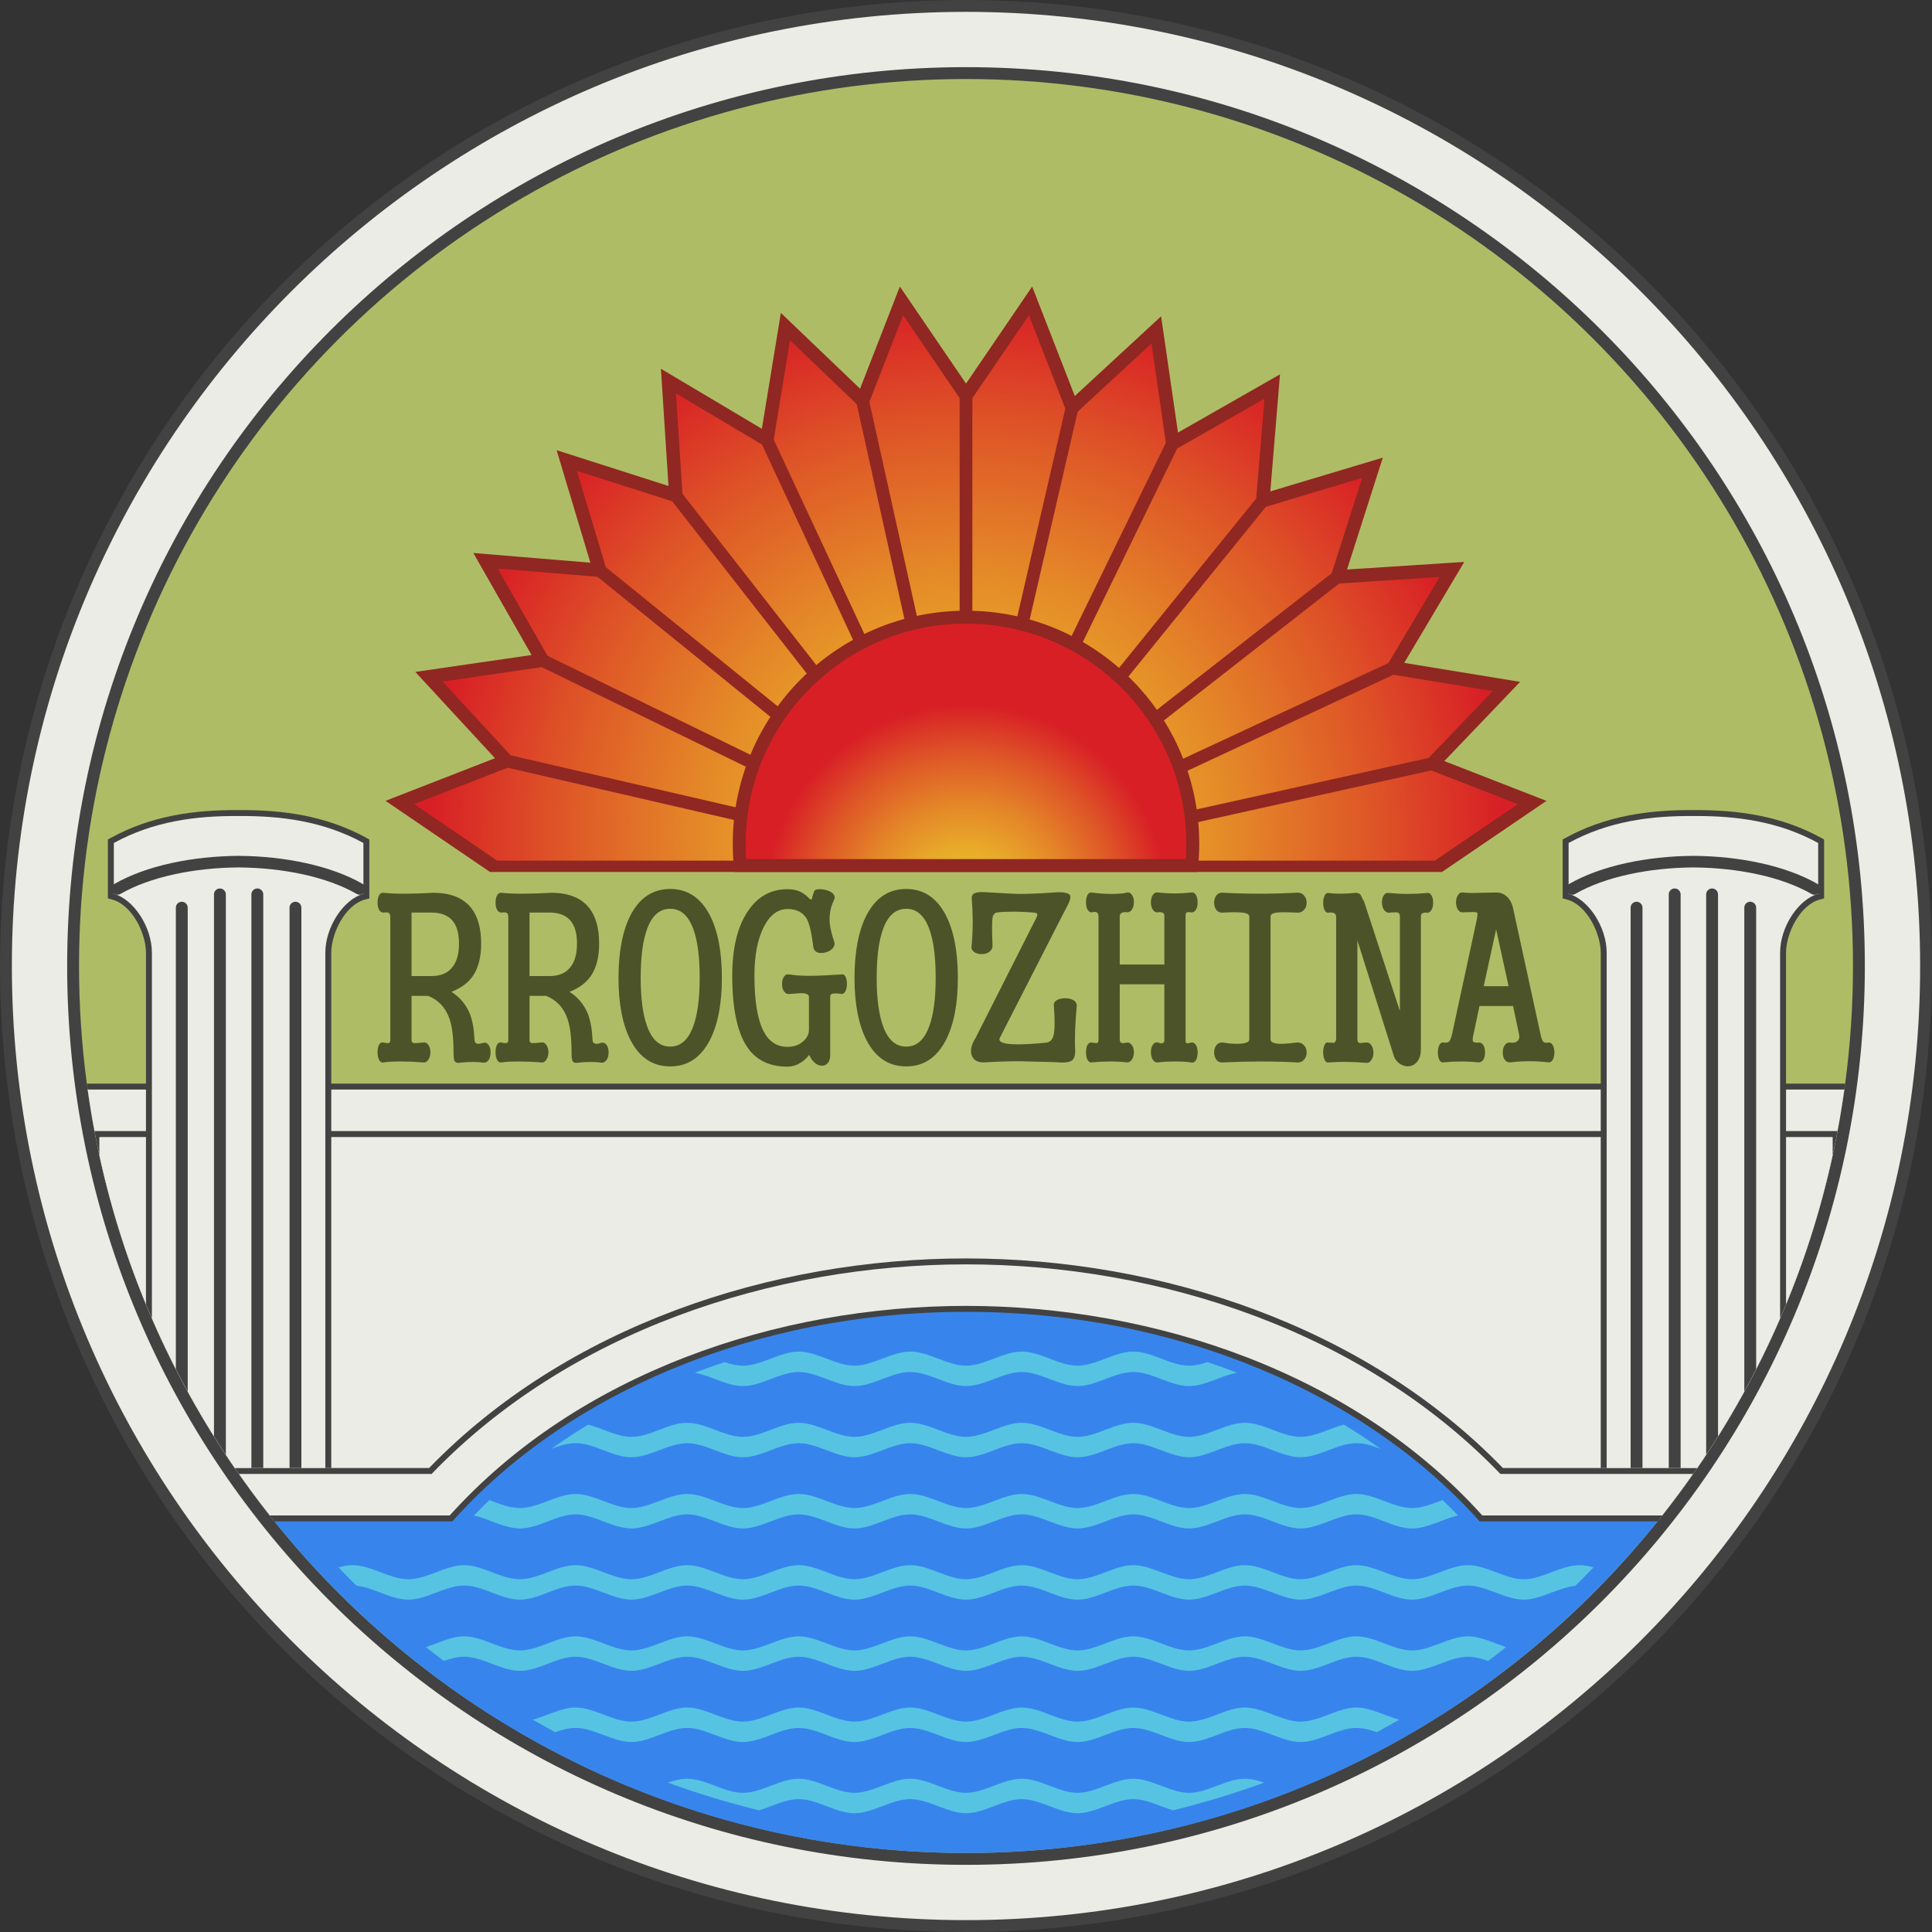
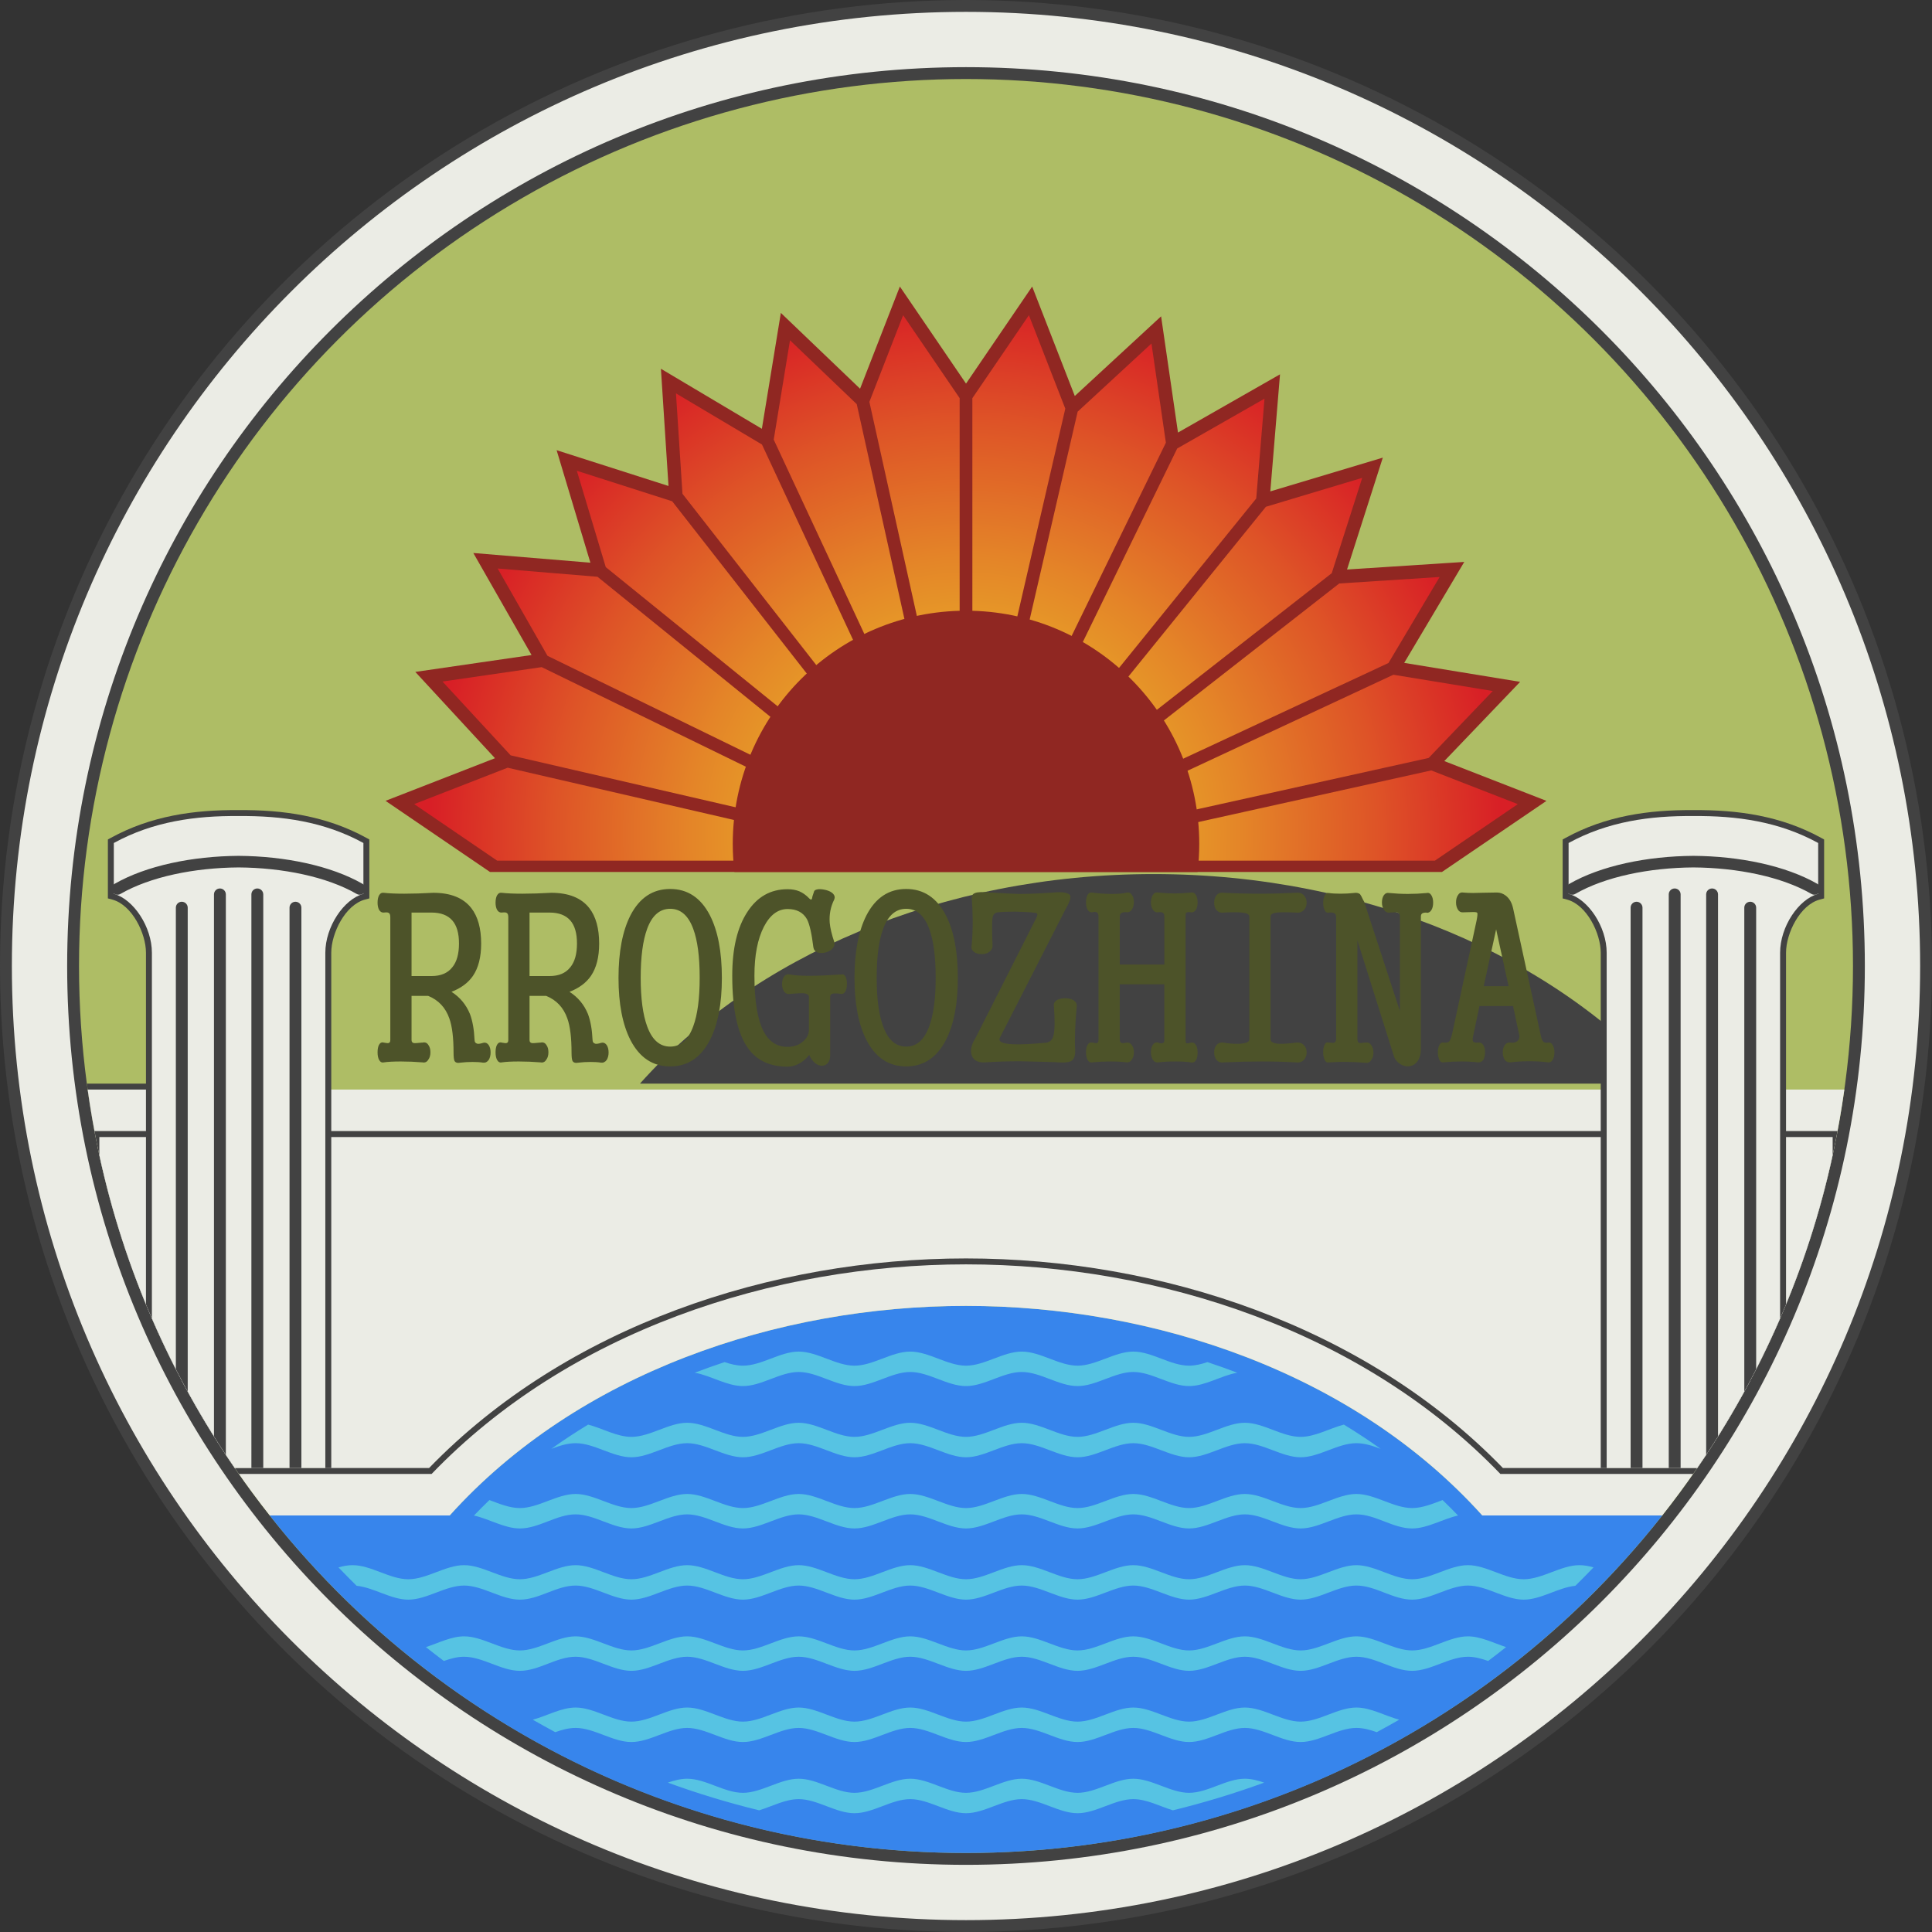
<svg xmlns="http://www.w3.org/2000/svg" version="1.1" id="Layer_1" x="0px" y="0px" width="425.197px" height="425.197px" viewBox="0 0 425.197 425.197" enable-background="new 0 0 425.197 425.197" xml:space="preserve">
  <rect x="0" y="0" width="425.197" height="425.197" fill="#333333" stroke="none" />
  <g>
    <circle fill-rule="evenodd" clip-rule="evenodd" fill="#424242" cx="212.599" cy="212.599" r="212.599" />
    <path fill-rule="evenodd" clip-rule="evenodd" fill="#EBECE5" d="M212.599,2.611c115.973,0,209.987,94.014,209.987,209.987   c0,115.973-94.015,209.987-209.987,209.987c-115.973,0-209.987-94.015-209.987-209.987C2.611,96.625,96.625,2.611,212.599,2.611   L212.599,2.611z M212.599,14.779c-109.252,0-197.819,88.567-197.819,197.819c0,109.252,88.567,197.819,197.819,197.819   c109.252,0,197.819-88.567,197.819-197.819C410.418,103.346,321.851,14.779,212.599,14.779z" />
    <circle fill-rule="evenodd" clip-rule="evenodd" fill="#AEBD65" cx="212.599" cy="212.599" r="195.208" />
    <polygon fill-rule="evenodd" clip-rule="evenodd" fill="#902722" points="198.043,63.061 212.603,84.422 227.162,63.062    236.543,87.15 255.535,69.615 259.254,95.196 281.706,82.384 279.573,108.147 304.332,100.716 296.457,125.338 322.254,123.669    309.039,145.887 334.549,150.064 317.862,167.499 340.349,176.257 317.338,191.911 107.844,191.911 84.848,176.248    108.937,166.867 91.401,147.875 116.982,144.156 104.17,121.704 129.933,123.837 122.502,99.079 147.124,106.954 145.455,81.157    167.673,94.372 171.851,68.861 189.285,85.547  " />
    <radialGradient id="SVGID_1_" cx="212.598" cy="183.411" r="117.943" gradientUnits="userSpaceOnUse">
      <stop offset="0" style="stop-color:#EBC82A" />
      <stop offset="0.115" style="stop-color:#EAC02A" />
      <stop offset="0.293" style="stop-color:#E8AA29" />
      <stop offset="0.514" style="stop-color:#E48528" />
      <stop offset="0.766" style="stop-color:#DE5427" />
      <stop offset="1" style="stop-color:#D81F26" />
    </radialGradient>
    <path fill-rule="evenodd" clip-rule="evenodd" fill="url(#SVGID_1_)" d="M111.721,168.959l-20.563,8.008l18.259,12.446h90.899   L111.721,168.959L111.721,168.959z M315.793,189.413l18.246-12.438l-19.049-7.419l-89.605,19.856H315.793L315.793,189.413z    M314.423,166.811l-89.652,19.871l81.886-38.185l21.869,3.581L314.423,166.811L314.423,166.811z M305.581,145.91l-82.441,38.442   l71.598-55.938l22.099-1.429L305.581,145.91L305.581,145.91z M293.089,126.15l-71.673,55.997l57.186-70.618l21.199-6.363   L293.089,126.15L293.089,126.15z M276.474,109.709l-57.231,70.674l39.838-81.679l19.212-10.964L276.474,109.709L276.474,109.709z    M256.588,97.429l-39.862,81.729l20.445-88.559l16.244-14.998L256.588,97.429L256.588,97.429z M213.998,178.529V87.63   l12.445-18.259l8.008,20.565L213.998,178.529L213.998,178.529z M198.762,69.371l12.438,18.247v90.417L191.335,88.44L198.762,69.371   L198.762,69.371z M188.553,88.945l19.905,89.677l-38.176-81.867l3.582-21.87L188.553,88.945L188.553,88.945z M167.694,97.829   l38.442,82.442l-55.936-71.595l-1.43-22.101L167.694,97.829L167.694,97.829z M147.935,110.321l55.997,71.673l-70.617-57.185   l-6.363-21.2L147.935,110.321L147.935,110.321z M131.494,126.937l70.676,57.232l-81.679-39.838l-10.965-19.213L131.494,126.937   L131.494,126.937z M119.213,146.822l81.73,39.863l-88.558-20.445l-14.999-16.245L119.213,146.822z" />
    <path fill-rule="evenodd" clip-rule="evenodd" fill="#902722" d="M212.599,134.404c28.351,0,51.333,22.983,51.333,51.333   c0,2.09-0.129,4.149-0.371,6.173H161.637c-0.243-2.023-0.372-4.083-0.372-6.173C161.265,157.387,184.248,134.404,212.599,134.404z" />
    <radialGradient id="SVGID_2_" cx="212.599" cy="199.433" r="44.463" gradientUnits="userSpaceOnUse">
      <stop offset="0" style="stop-color:#EBC82A" />
      <stop offset="0.115" style="stop-color:#EAC02A" />
      <stop offset="0.293" style="stop-color:#E8AA29" />
      <stop offset="0.514" style="stop-color:#E48528" />
      <stop offset="0.766" style="stop-color:#DE5427" />
      <stop offset="1" style="stop-color:#D81F26" />
    </radialGradient>
-     <path fill-rule="evenodd" clip-rule="evenodd" fill="url(#SVGID_2_)" d="M164.222,189.068h96.753   c0.076-1.108,0.115-2.22,0.115-3.331c0-26.781-21.71-48.491-48.491-48.491s-48.491,21.71-48.491,48.491   C164.107,186.849,164.146,187.96,164.222,189.068z" />
    <path fill-rule="evenodd" clip-rule="evenodd" fill="#3785EC" d="M365.844,333.524c-35.751,45.244-91.105,74.282-153.245,74.282   S95.104,378.769,59.354,333.524h39.618c28.233-31.361,72.204-46.122,113.627-46.122s85.394,14.761,113.627,46.122H365.844z" />
-     <path fill-rule="evenodd" clip-rule="evenodd" fill="#424242" d="M19.122,238.488h386.953   c-4.795,36.181-19.491,69.233-41.284,96.342h-39.149c-24.839-27.87-66.203-46.122-113.043-46.122   c-46.841,0-88.205,18.252-113.043,46.122H60.406C38.613,307.722,23.917,274.669,19.122,238.488z" />
+     <path fill-rule="evenodd" clip-rule="evenodd" fill="#424242" d="M19.122,238.488h386.953   h-39.149c-24.839-27.87-66.203-46.122-113.043-46.122   c-46.841,0-88.205,18.252-113.043,46.122H60.406C38.613,307.722,23.917,274.669,19.122,238.488z" />
    <path fill-rule="evenodd" clip-rule="evenodd" fill="#EBECE5" d="M59.372,333.524h39.6c28.233-31.361,72.204-46.122,113.627-46.122   s85.394,14.761,113.627,46.122h39.6c20.965-26.533,35.188-58.638,40.082-93.731H19.29   C24.184,274.887,38.406,306.991,59.372,333.524z" />
    <path fill-rule="evenodd" clip-rule="evenodd" fill="#424242" d="M52.574,324.385h42.419   c30.027-31.246,74.912-46.122,117.606-46.122c42.693,0,87.578,14.876,117.605,46.122h42.419   c15.541-22.209,26.575-47.801,31.783-75.452H20.79C25.999,276.584,37.033,302.176,52.574,324.385z" />
    <path fill-rule="evenodd" clip-rule="evenodd" fill="#EBECE5" d="M21.862,250.238v4.012c5.451,25.082,15.721,48.364,29.793,68.83   h42.782c30.276-31.234,75.292-46.123,118.161-46.123s87.884,14.889,118.16,46.123h42.782c14.072-20.465,24.342-43.749,29.794-68.83   v-4.012H21.862z" />
    <g>
      <path fill-rule="evenodd" clip-rule="evenodd" fill="#424242" d="M352.292,323.08V209.679c0-4.277-3.063-10.529-7.413-11.697    l-0.967-0.26v-1.001c0-3.731,0-7.464,0-11.195v-0.773l0.679-0.371c8.776-4.806,18.229-6.178,28.08-6.091    c9.873-0.087,19.326,1.285,28.103,6.091l0.679,0.371v0.773c0,3.731,0,7.464,0,11.195v1.001l-0.967,0.26    c-4.349,1.168-7.413,7.42-7.413,11.697v77.395c-5.26,12.735-11.822,24.795-19.531,36.007H352.292z" />
      <path fill-rule="evenodd" clip-rule="evenodd" fill="#EBECE5" d="M372.683,179.596c-9.513-0.084-18.79,1.181-27.465,5.93    c0,3.731,0,7.464,0,11.195c4.314,1.158,8.38,7.248,8.38,12.958V323.08h19.943c7.082-10.299,13.199-21.313,18.226-32.91v-80.491    c0-5.71,4.065-11.8,8.38-12.958c0-3.731,0-7.464,0-11.195C391.472,180.776,382.194,179.512,372.683,179.596z" />
      <path fill-rule="evenodd" clip-rule="evenodd" fill="#424242" d="M399.996,194.536c0.613,0.355,0.833,1.14,0.461,1.749    c-0.359,0.608-1.154,0.813-1.772,0.459c-3.305-1.902-7.381-3.347-11.845-4.322s-9.317-1.484-14.157-1.518    c-4.859,0.033-9.718,0.543-14.182,1.518c-4.464,0.976-8.54,2.42-11.838,4.322c-0.62,0.354-1.413,0.149-1.773-0.459    c-0.354-0.609-0.152-1.394,0.461-1.749c3.496-2.016,7.792-3.543,12.476-4.575s9.767-1.57,14.856-1.605    c5.071,0.035,10.149,0.573,14.833,1.605S396.494,192.521,399.996,194.536z" />
      <path fill-rule="evenodd" clip-rule="evenodd" fill="#424242" d="M358.868,199.763c0-0.721,0.585-1.306,1.306-1.306    s1.306,0.585,1.306,1.306V323.08h-2.611V199.763L358.868,199.763z M367.26,196.84c0-0.721,0.585-1.305,1.306-1.305    s1.306,0.584,1.306,1.305v126.24h-2.611V196.84L367.26,196.84z M375.493,196.84c0-0.721,0.585-1.305,1.306-1.305    s1.306,0.584,1.306,1.305v119.279c-0.854,1.362-1.725,2.713-2.611,4.053V196.84L375.493,196.84z M383.886,199.763    c0-0.721,0.584-1.306,1.305-1.306s1.306,0.585,1.306,1.306v101.557c-0.849,1.66-1.718,3.308-2.61,4.939V199.763z" />
    </g>
    <path fill-rule="evenodd" clip-rule="evenodd" fill="#424242" d="M32.125,287.073v-77.395c0-4.277-3.064-10.529-7.414-11.697   l-0.967-0.26v-1.001c0-3.731,0-7.464,0-11.195v-0.773l0.679-0.371c8.776-4.806,18.229-6.178,28.08-6.091   c9.873-0.087,19.326,1.285,28.103,6.091l0.679,0.371v0.773c0,3.731,0,7.464,0,11.195v1.001l-0.967,0.26   c-4.349,1.168-7.413,7.42-7.413,11.697V323.08H51.656C43.947,311.868,37.385,299.809,32.125,287.073z" />
    <path fill-rule="evenodd" clip-rule="evenodd" fill="#EBECE5" d="M52.515,179.596c-9.512-0.084-18.79,1.181-27.465,5.93   c0,3.731,0,7.464,0,11.195c4.314,1.158,8.38,7.248,8.38,12.958v80.491c5.027,11.597,11.144,22.61,18.226,32.91h19.943V209.679   c0-5.71,4.066-11.8,8.38-12.958c0-3.731,0-7.464,0-11.195C71.304,180.776,62.026,179.512,52.515,179.596z" />
    <path fill-rule="evenodd" clip-rule="evenodd" fill="#424242" d="M79.828,194.536c0.614,0.355,0.833,1.14,0.462,1.749   c-0.36,0.608-1.154,0.813-1.773,0.459c-3.305-1.902-7.381-3.347-11.845-4.322c-4.463-0.976-9.317-1.484-14.158-1.518   c-4.858,0.033-9.717,0.543-14.181,1.518c-4.464,0.976-8.54,2.42-11.839,4.322c-0.619,0.354-1.413,0.149-1.773-0.459   c-0.354-0.609-0.152-1.394,0.461-1.749c3.496-2.016,7.792-3.543,12.476-4.575s9.767-1.57,14.856-1.605   c5.072,0.035,10.15,0.573,14.833,1.605C72.032,190.993,76.327,192.521,79.828,194.536z" />
    <path fill-rule="evenodd" clip-rule="evenodd" fill="#424242" d="M38.701,199.763c0-0.721,0.585-1.306,1.306-1.306   c0.721,0,1.306,0.585,1.306,1.306V306.26c-0.894-1.632-1.763-3.278-2.611-4.938V199.763L38.701,199.763z M47.092,196.84   c0-0.721,0.585-1.305,1.306-1.305c0.721,0,1.306,0.584,1.306,1.305v123.332c-0.886-1.34-1.757-2.69-2.611-4.053V196.84   L47.092,196.84z M55.326,196.84c0-0.721,0.584-1.305,1.306-1.305c0.721,0,1.306,0.584,1.306,1.305v126.24h-2.611V196.84   L55.326,196.84z M63.718,199.763c0-0.721,0.585-1.306,1.306-1.306s1.306,0.585,1.306,1.306V323.08h-2.611V199.763z" />
    <path fill-rule="evenodd" clip-rule="evenodd" fill="#56C3E3" d="M212.598,300.56c-4.091,0-8.182-3.101-12.273-3.101l0,0   c-4.092,0-8.182,3.101-12.274,3.101l0,0c-4.092,0-8.183-3.101-12.273-3.101l0,0c-4.092,0-8.183,3.101-12.274,3.101l0,0   c-1.346,0-2.692-0.336-4.037-0.786c-2.204,0.729-4.391,1.507-6.557,2.333c3.531,0.632,7.063,2.942,10.594,2.942l0,0   c4.092,0,8.183-3.101,12.274-3.101l0,0c4.091,0,8.182,3.101,12.273,3.101l0,0c4.093,0,8.183-3.101,12.274-3.101l0,0   c4.092,0,8.183,3.101,12.273,3.101c4.092,0,8.183-3.101,12.274-3.101l0,0c4.092,0,8.183,3.101,12.274,3.101l0,0   c4.092,0,8.183-3.101,12.273-3.101l0,0c4.092,0,8.183,3.101,12.274,3.101l0,0c3.531,0,7.063-2.311,10.595-2.942   c-2.167-0.826-4.354-1.604-6.558-2.333c-1.346,0.45-2.691,0.786-4.037,0.786l0,0c-4.092,0-8.183-3.101-12.274-3.101l0,0   c-4.091,0-8.182,3.101-12.273,3.101l0,0c-4.092,0-8.183-3.101-12.274-3.101l0,0C220.78,297.459,216.689,300.56,212.598,300.56   L212.598,300.56z M212.598,394.566c-4.091,0-8.182-3.101-12.273-3.101l0,0c-4.092,0-8.182,3.101-12.274,3.101l0,0   c-4.092,0-8.183-3.101-12.273-3.101l0,0c-4.092,0-8.183,3.101-12.274,3.101l0,0c-4.091,0-8.183-3.101-12.273-3.101l0,0   c-1.417,0-2.833,0.372-4.25,0.857c6.564,2.396,13.273,4.431,20.096,6.097c2.9-0.907,5.801-2.465,8.702-2.465l0,0   c4.091,0,8.182,3.1,12.273,3.1l0,0c4.093,0,8.183-3.1,12.274-3.1l0,0c4.092,0,8.183,3.1,12.273,3.1c4.092,0,8.183-3.1,12.274-3.1   l0,0c4.092,0,8.183,3.1,12.274,3.1l0,0c4.092,0,8.183-3.1,12.273-3.1l0,0c2.901,0,5.802,1.558,8.703,2.465   c6.822-1.666,13.53-3.702,20.095-6.097c-1.417-0.485-2.833-0.857-4.25-0.857l0,0c-4.091,0-8.183,3.101-12.273,3.101l0,0   c-4.092,0-8.183-3.101-12.274-3.101l0,0c-4.091,0-8.182,3.101-12.273,3.101l0,0c-4.092,0-8.183-3.101-12.274-3.101l0,0   C220.78,391.466,216.689,394.566,212.598,394.566L212.598,394.566z M212.598,378.898c-4.091,0-8.182-3.101-12.273-3.101l0,0   c-4.092,0-8.182,3.101-12.274,3.101l0,0c-4.092,0-8.183-3.101-12.273-3.101l0,0c-4.092,0-8.183,3.101-12.274,3.101l0,0   c-4.091,0-8.183-3.101-12.273-3.101l0,0c-4.092,0-8.183,3.101-12.274,3.101l0,0c-4.092,0-8.183-3.101-12.274-3.101l0,0   c-3.142,0-6.283,1.828-9.425,2.677c1.633,0.939,3.281,1.853,4.94,2.743c1.47-0.521,2.954-0.931,4.485-0.931l0,0   c4.091,0,8.182,3.101,12.274,3.101l0,0c4.092,0,8.183-3.101,12.274-3.101l0,0c4.091,0,8.183,3.101,12.273,3.101l0,0   c4.092,0,8.183-3.101,12.274-3.101l0,0c4.091,0,8.182,3.101,12.273,3.101l0,0c4.093,0,8.183-3.101,12.274-3.101l0,0   c4.092,0,8.183,3.101,12.273,3.101c4.092,0,8.183-3.101,12.274-3.101l0,0c4.092,0,8.183,3.101,12.274,3.101l0,0   c4.092,0,8.183-3.101,12.273-3.101l0,0c4.092,0,8.183,3.101,12.274,3.101l0,0c4.091,0,8.183-3.101,12.273-3.101l0,0   c4.092,0,8.183,3.101,12.274,3.101l0,0c4.092,0,8.184-3.101,12.274-3.101l0,0c1.531,0,3.015,0.41,4.485,0.932   c1.659-0.891,3.306-1.805,4.938-2.744c-3.141-0.849-6.283-2.677-9.424-2.677l0,0c-4.091,0-8.183,3.101-12.274,3.101l0,0   c-4.092,0-8.183-3.101-12.274-3.101l0,0c-4.091,0-8.183,3.101-12.273,3.101l0,0c-4.092,0-8.183-3.101-12.274-3.101l0,0   c-4.091,0-8.182,3.101-12.273,3.101l0,0c-4.092,0-8.183-3.101-12.274-3.101l0,0C220.78,375.798,216.689,378.898,212.598,378.898   L212.598,378.898z M212.598,363.23c-4.091,0-8.182-3.101-12.273-3.101l0,0c-4.092,0-8.182,3.101-12.274,3.101l0,0   c-4.092,0-8.183-3.101-12.273-3.101l0,0c-4.092,0-8.183,3.101-12.274,3.101l0,0c-4.091,0-8.183-3.101-12.273-3.101l0,0   c-4.092,0-8.183,3.101-12.274,3.101l0,0c-4.092,0-8.183-3.101-12.274-3.101l0,0c-4.091,0-8.183,3.101-12.274,3.101   s-8.182-3.101-12.273-3.101l0,0c-2.799,0-5.599,1.451-8.398,2.368c1.302,1.035,2.617,2.051,3.945,3.05   c1.484-0.521,2.969-0.929,4.454-0.929l0,0c4.091,0,8.182,3.101,12.273,3.101c4.213,0,8.061-3.101,12.274-3.101l0,0   c4.091,0,8.182,3.101,12.274,3.101l0,0c4.092,0,8.183-3.101,12.274-3.101l0,0c4.091,0,8.183,3.101,12.273,3.101l0,0   c4.092,0,8.183-3.101,12.274-3.101l0,0c4.091,0,8.182,3.101,12.273,3.101l0,0c4.093,0,8.183-3.101,12.274-3.101l0,0   c4.092,0,8.183,3.101,12.273,3.101c4.092,0,8.183-3.101,12.274-3.101l0,0c4.092,0,8.183,3.101,12.274,3.101l0,0   c4.092,0,8.183-3.101,12.273-3.101l0,0c4.092,0,8.183,3.101,12.274,3.101l0,0c4.091,0,8.183-3.101,12.273-3.101l0,0   c4.092,0,8.183,3.101,12.274,3.101l0,0c4.092,0,8.184-3.101,12.274-3.101l0,0c4.213,0,8.061,3.101,12.273,3.101   c4.092,0,8.183-3.101,12.274-3.101l0,0c1.484,0,2.969,0.408,4.454,0.929c1.327-0.999,2.642-2.016,3.944-3.05   c-2.8-0.917-5.599-2.368-8.398-2.368l0,0c-4.092,0-8.183,3.101-12.274,3.101c-4.091,0-8.183-3.101-12.273-3.101l0,0   c-4.091,0-8.183,3.101-12.274,3.101l0,0c-4.092,0-8.183-3.101-12.274-3.101l0,0c-4.091,0-8.183,3.101-12.273,3.101l0,0   c-4.092,0-8.183-3.101-12.274-3.101l0,0c-4.091,0-8.182,3.101-12.273,3.101l0,0c-4.092,0-8.183-3.101-12.274-3.101l0,0   C220.78,360.13,216.689,363.23,212.598,363.23L212.598,363.23z M212.598,347.563c-4.091,0-8.182-3.1-12.273-3.1l0,0   c-4.092,0-8.182,3.1-12.274,3.1l0,0c-4.092,0-8.183-3.1-12.273-3.1l0,0c-4.092,0-8.183,3.1-12.274,3.1l0,0   c-4.091,0-8.183-3.1-12.273-3.1l0,0c-4.092,0-8.183,3.1-12.274,3.1l0,0c-4.092,0-8.183-3.1-12.274-3.1l0,0   c-4.091,0-8.183,3.1-12.274,3.1s-8.182-3.1-12.273-3.1l0,0c-4.091,0-8.183,3.1-12.274,3.1l0,0c-4.092,0-8.184-3.1-12.274-3.1l0,0   c-1.032,0-2.063,0.197-3.094,0.492c1.312,1.368,2.642,2.717,3.989,4.044c3.793,0.389,7.586,3.053,11.379,3.053l0,0   c4.091,0,8.183-3.101,12.274-3.101l0,0c4.091,0,8.182,3.101,12.273,3.101c4.213,0,8.061-3.101,12.274-3.101l0,0   c4.091,0,8.182,3.101,12.274,3.101l0,0c4.092,0,8.183-3.101,12.274-3.101l0,0c4.091,0,8.183,3.101,12.273,3.101l0,0   c4.092,0,8.183-3.101,12.274-3.101l0,0c4.091,0,8.182,3.101,12.273,3.101l0,0c4.093,0,8.183-3.101,12.274-3.101l0,0   c4.092,0,8.183,3.101,12.273,3.101c4.092,0,8.183-3.101,12.274-3.101l0,0c4.092,0,8.183,3.101,12.274,3.101l0,0   c4.092,0,8.183-3.101,12.273-3.101l0,0c4.092,0,8.183,3.101,12.274,3.101l0,0c4.091,0,8.183-3.101,12.273-3.101l0,0   c4.092,0,8.183,3.101,12.274,3.101l0,0c4.092,0,8.184-3.101,12.274-3.101l0,0c4.213,0,8.061,3.101,12.273,3.101   c4.092,0,8.183-3.101,12.274-3.101l0,0c4.091,0,8.183,3.101,12.273,3.101l0,0c3.794,0,7.587-2.664,11.38-3.053   c1.348-1.327,2.677-2.675,3.989-4.044c-1.031-0.295-2.063-0.492-3.095-0.492l0,0c-4.091,0-8.183,3.1-12.274,3.1l0,0   c-4.091,0-8.183-3.1-12.273-3.1l0,0c-4.092,0-8.183,3.1-12.274,3.1c-4.091,0-8.183-3.1-12.273-3.1l0,0   c-4.091,0-8.183,3.1-12.274,3.1l0,0c-4.092,0-8.183-3.1-12.274-3.1l0,0c-4.091,0-8.183,3.1-12.273,3.1l0,0   c-4.092,0-8.183-3.1-12.274-3.1l0,0c-4.091,0-8.182,3.1-12.273,3.1l0,0c-4.092,0-8.183-3.1-12.274-3.1l0,0   C220.78,344.463,216.689,347.563,212.598,347.563L212.598,347.563z M212.598,331.895c-4.091,0-8.182-3.1-12.273-3.1l0,0   c-4.092,0-8.182,3.1-12.274,3.1l0,0c-4.092,0-8.183-3.1-12.273-3.1l0,0c-4.092,0-8.183,3.1-12.274,3.1l0,0   c-4.091,0-8.183-3.1-12.273-3.1l0,0c-4.092,0-8.183,3.1-12.274,3.1l0,0c-4.092,0-8.183-3.1-12.274-3.1l0,0   c-4.091,0-8.183,3.1-12.274,3.1c-2.231,0-4.463-0.922-6.694-1.761c-1.158,1.111-2.294,2.247-3.407,3.407   c3.367,0.744,6.734,2.844,10.101,2.844c4.213,0,8.061-3.102,12.274-3.102l0,0c4.091,0,8.182,3.102,12.274,3.102l0,0   c4.092,0,8.183-3.102,12.274-3.102l0,0c4.091,0,8.183,3.102,12.273,3.102l0,0c4.092,0,8.183-3.102,12.274-3.102l0,0   c4.091,0,8.182,3.102,12.273,3.102l0,0c4.093,0,8.183-3.102,12.274-3.102l0,0c4.092,0,8.183,3.102,12.273,3.102   c4.092,0,8.183-3.102,12.274-3.102l0,0c4.092,0,8.183,3.102,12.274,3.102l0,0c4.092,0,8.183-3.102,12.273-3.102l0,0   c4.092,0,8.183,3.102,12.274,3.102l0,0c4.091,0,8.183-3.102,12.273-3.102l0,0c4.092,0,8.183,3.102,12.274,3.102l0,0   c4.092,0,8.184-3.102,12.274-3.102l0,0c4.213,0,8.061,3.102,12.273,3.102c3.368,0,6.734-2.1,10.102-2.844   c-1.112-1.161-2.249-2.296-3.406-3.407c-2.231,0.839-4.463,1.761-6.695,1.761c-4.091,0-8.183-3.1-12.273-3.1l0,0   c-4.091,0-8.183,3.1-12.274,3.1l0,0c-4.092,0-8.183-3.1-12.274-3.1l0,0c-4.091,0-8.183,3.1-12.273,3.1l0,0   c-4.092,0-8.183-3.1-12.274-3.1l0,0c-4.091,0-8.182,3.1-12.273,3.1l0,0c-4.092,0-8.183-3.1-12.274-3.1l0,0   C220.78,328.795,216.689,331.895,212.598,331.895L212.598,331.895z M212.598,316.228c-4.091,0-8.182-3.101-12.273-3.101l0,0   c-4.092,0-8.182,3.101-12.274,3.101l0,0c-4.092,0-8.183-3.101-12.273-3.101l0,0c-4.092,0-8.183,3.101-12.274,3.101l0,0   c-4.091,0-8.183-3.101-12.273-3.101l0,0c-4.092,0-8.183,3.101-12.274,3.101l0,0c-3.173,0-6.346-1.865-9.519-2.702   c-2.77,1.682-5.477,3.463-8.11,5.342c1.756-0.664,3.521-1.251,5.355-1.251l0,0c4.091,0,8.182,3.1,12.274,3.1l0,0   c4.092,0,8.183-3.1,12.274-3.1l0,0c4.091,0,8.183,3.1,12.273,3.1l0,0c4.092,0,8.183-3.1,12.274-3.1l0,0   c4.091,0,8.182,3.1,12.273,3.1l0,0c4.093,0,8.183-3.1,12.274-3.1l0,0c4.092,0,8.183,3.1,12.273,3.1c4.092,0,8.183-3.1,12.274-3.1   l0,0c4.092,0,8.183,3.1,12.274,3.1l0,0c4.092,0,8.183-3.1,12.273-3.1l0,0c4.092,0,8.183,3.1,12.274,3.1l0,0   c4.091,0,8.183-3.1,12.273-3.1l0,0c4.092,0,8.183,3.1,12.274,3.1l0,0c4.092,0,8.184-3.1,12.274-3.1l0,0   c1.834,0,3.599,0.588,5.355,1.251c-2.634-1.879-5.34-3.66-8.11-5.342c-3.173,0.837-6.346,2.702-9.52,2.702l0,0   c-4.092,0-8.183-3.101-12.274-3.101l0,0c-4.091,0-8.183,3.101-12.273,3.101l0,0c-4.092,0-8.183-3.101-12.274-3.101l0,0   c-4.091,0-8.182,3.101-12.273,3.101l0,0c-4.092,0-8.183-3.101-12.274-3.101l0,0C220.78,313.127,216.689,316.228,212.598,316.228z" />
    <path fill-rule="evenodd" clip-rule="evenodd" fill="#4D5329" d="M90.574,200.839h4.406c2.034,0,3.549,0.58,4.562,1.731   c0.978,1.117,1.472,2.805,1.472,5.072c0,2.312-0.494,4.052-1.472,5.237c-1.013,1.289-2.527,1.931-4.562,1.931h-4.406V200.839   L90.574,200.839z M85.899,201.852v27.051c0,0.372-0.129,0.588-0.398,0.657c-0.173,0.035-0.519,0-1.056-0.104   c-0.433-0.13-0.779,0.034-1.047,0.511c-0.2,0.407-0.303,0.943-0.303,1.618c0,0.676,0.104,1.212,0.303,1.619   c0.268,0.511,0.623,0.71,1.064,0.606c0.874-0.131,2.121-0.199,3.739-0.199c1.584,0,3.186,0.068,4.804,0.199   c0.536,0.104,0.961-0.096,1.264-0.606c0.303-0.407,0.458-0.943,0.458-1.619c0-0.675-0.155-1.211-0.458-1.618   c-0.303-0.477-0.728-0.641-1.264-0.511H92.85c-0.943,0.104-1.532,0.139-1.766,0.104c-0.337-0.069-0.51-0.285-0.51-0.657v-9.729   h3.661c2.268,0.917,3.826,2.579,4.666,4.985c0.615,1.723,0.918,4.232,0.918,7.522c0,0.883,0.069,1.472,0.199,1.783   c0.208,0.406,0.649,0.537,1.324,0.406c0.839-0.104,1.731-0.155,2.683-0.155c0.909,0,1.671,0.052,2.276,0.155   c0.502,0.061,0.926-0.138,1.264-0.614c0.268-0.433,0.407-0.979,0.407-1.618c0-0.676-0.139-1.213-0.407-1.619   c-0.329-0.476-0.753-0.641-1.255-0.502c-0.511,0.164-0.909,0.234-1.212,0.199c-0.441-0.104-0.658-0.39-0.658-0.866   c-0.104-2.268-0.441-4.163-1.013-5.687c-0.848-2.069-2.198-3.696-4.06-4.882c2.095-0.813,3.67-1.982,4.718-3.506   c1.204-1.766,1.809-4.138,1.809-7.115c0-3.35-0.727-5.964-2.181-7.825c-1.757-2.233-4.544-3.35-8.362-3.35   c-2.328,0.13-4.458,0.199-6.379,0.199c-1.895,0-3.393-0.069-4.509-0.199c-0.441-0.069-0.797,0.13-1.064,0.605   c-0.2,0.407-0.303,0.927-0.303,1.566c0,0.615,0.104,1.117,0.303,1.524c0.268,0.476,0.614,0.692,1.047,0.657   c0.537-0.069,0.883-0.052,1.056,0.052C85.77,200.995,85.899,201.315,85.899,201.852L85.899,201.852z M116.542,200.839h4.406   c2.034,0,3.549,0.58,4.562,1.731c0.978,1.117,1.472,2.805,1.472,5.072c0,2.312-0.494,4.052-1.472,5.237   c-1.013,1.289-2.527,1.931-4.562,1.931h-4.406V200.839L116.542,200.839z M111.867,201.852v27.051c0,0.372-0.129,0.588-0.398,0.657   c-0.173,0.035-0.519,0-1.056-0.104c-0.433-0.13-0.779,0.034-1.047,0.511c-0.2,0.407-0.304,0.943-0.304,1.618   c0,0.676,0.104,1.212,0.304,1.619c0.268,0.511,0.623,0.71,1.064,0.606c0.875-0.131,2.121-0.199,3.74-0.199   c1.584,0,3.186,0.068,4.804,0.199c0.537,0.104,0.961-0.096,1.264-0.606c0.303-0.407,0.459-0.943,0.459-1.619   c0-0.675-0.156-1.211-0.459-1.618c-0.303-0.477-0.727-0.641-1.264-0.511h-0.156c-0.943,0.104-1.532,0.139-1.766,0.104   c-0.337-0.069-0.51-0.285-0.51-0.657v-9.729h3.661c2.268,0.917,3.826,2.579,4.666,4.985c0.614,1.723,0.917,4.232,0.917,7.522   c0,0.883,0.069,1.472,0.199,1.783c0.208,0.406,0.649,0.537,1.325,0.406c0.839-0.104,1.731-0.155,2.683-0.155   c0.909,0,1.671,0.052,2.277,0.155c0.501,0.061,0.926-0.138,1.264-0.614c0.268-0.433,0.407-0.979,0.407-1.618   c0-0.676-0.139-1.213-0.407-1.619c-0.329-0.476-0.753-0.641-1.255-0.502c-0.511,0.164-0.909,0.234-1.212,0.199   c-0.441-0.104-0.658-0.39-0.658-0.866c-0.104-2.268-0.441-4.163-1.012-5.687c-0.848-2.069-2.199-3.696-4.06-4.882   c2.095-0.813,3.669-1.982,4.717-3.506c1.204-1.766,1.809-4.138,1.809-7.115c0-3.35-0.727-5.964-2.181-7.825   c-1.757-2.233-4.544-3.35-8.362-3.35c-2.329,0.13-4.458,0.199-6.379,0.199c-1.896,0-3.394-0.069-4.51-0.199   c-0.441-0.069-0.796,0.13-1.064,0.605c-0.2,0.407-0.304,0.927-0.304,1.566c0,0.615,0.104,1.117,0.304,1.524   c0.268,0.476,0.614,0.692,1.047,0.657c0.537-0.069,0.883-0.052,1.056,0.052C111.738,200.995,111.867,201.315,111.867,201.852   L111.867,201.852z M147.496,200.008c2.302,0,3.99,1.472,5.072,4.415c0.943,2.536,1.42,6.12,1.42,10.751   c0,4.597-0.477,8.162-1.42,10.698c-1.082,2.978-2.771,4.467-5.072,4.467c-2.303,0-3.99-1.489-5.072-4.467   c-0.944-2.57-1.42-6.137-1.42-10.698c0-4.597,0.476-8.181,1.42-10.751C143.506,201.479,145.193,200.008,147.496,200.008   L147.496,200.008z M147.496,195.646c-3.826,0-6.734,1.931-8.734,5.782c-1.757,3.445-2.64,8.05-2.64,13.798   c0,5.679,0.883,10.249,2.64,13.693c2,3.853,4.908,5.782,8.734,5.782s6.734-1.93,8.734-5.782c1.757-3.419,2.64-7.98,2.64-13.693   c0-5.782-0.883-10.379-2.64-13.798C154.23,197.576,151.322,195.646,147.496,195.646L147.496,195.646z M178.034,219.415v7.167   c0,1.013-0.441,1.896-1.315,2.641c-0.908,0.778-2.042,1.168-3.394,1.168c-2.363,0-4.129-1.168-5.314-3.497   c-1.315-2.605-1.974-6.665-1.974-12.179c0-4.458,0.692-8.041,2.077-10.751c1.351-2.605,3.091-3.904,5.221-3.904   c1.99,0,3.41,0.745,4.258,2.226c0.571,1.082,1.039,3.134,1.411,6.171c0.069,0.537,0.372,0.927,0.918,1.16   c0.502,0.165,1.099,0.165,1.774,0c0.641-0.173,1.143-0.459,1.515-0.857c0.407-0.44,0.545-0.917,0.407-1.419   c-0.571-1.688-0.909-3.107-1.013-4.25c-0.14-1.826,0.198-3.549,1.013-5.168c0.173-0.467,0.068-0.892-0.304-1.264   c-0.338-0.338-0.83-0.588-1.472-0.762c-0.64-0.164-1.211-0.233-1.722-0.199c-0.572,0.069-0.892,0.233-0.961,0.512l-0.354,1.063   c-0.062,0.407-0.131,0.624-0.2,0.658c-0.104,0.104-0.268,0.034-0.511-0.208c-0.675-0.709-1.402-1.229-2.181-1.566   c-0.745-0.303-1.602-0.459-2.579-0.459c-3.723,0-6.665,1.653-8.83,4.969c-2.232,3.385-3.35,8.067-3.35,14.049   c0,7.514,1.186,12.871,3.549,16.083c1.931,2.64,4.805,3.955,8.621,3.955c0.779,0,1.559-0.19,2.338-0.563   c0.943-0.476,1.757-1.15,2.432-2.025c0.304,0.744,0.728,1.333,1.264,1.774c0.477,0.407,0.987,0.606,1.523,0.606   c0.511,0,0.936-0.19,1.273-0.554c0.371-0.407,0.554-0.987,0.554-1.731v-12.846c0-0.407,0.164-0.641,0.502-0.71   c0.208-0.069,0.605-0.087,1.212-0.052l0.762,0.104c0.372,0.026,0.675-0.19,0.909-0.657c0.198-0.407,0.303-0.936,0.303-1.576   c0-0.64-0.104-1.159-0.303-1.566c-0.234-0.433-0.537-0.605-0.909-0.502c-2.943,0.199-5.307,0.303-7.098,0.303   c-1.783,0-3.221-0.104-4.303-0.303c-0.536-0.104-0.96,0.069-1.264,0.502c-0.269,0.441-0.406,0.979-0.406,1.619   c0,0.64,0.138,1.168,0.406,1.566c0.304,0.476,0.728,0.675,1.264,0.614l0.555-0.052c1.246-0.104,2.111-0.139,2.579-0.104   C177.662,218.705,178.034,218.974,178.034,219.415L178.034,219.415z M199.433,200.008c2.303,0,3.99,1.472,5.072,4.415   c0.943,2.536,1.42,6.12,1.42,10.751c0,4.597-0.477,8.162-1.42,10.698c-1.082,2.978-2.77,4.467-5.072,4.467s-3.99-1.489-5.072-4.467   c-0.944-2.57-1.42-6.137-1.42-10.698c0-4.597,0.476-8.181,1.42-10.751C195.442,201.479,197.13,200.008,199.433,200.008   L199.433,200.008z M199.433,195.646c-3.826,0-6.734,1.931-8.734,5.782c-1.757,3.445-2.64,8.05-2.64,13.798   c0,5.679,0.883,10.249,2.64,13.693c2,3.853,4.908,5.782,8.734,5.782c3.825,0,6.734-1.93,8.733-5.782   c1.758-3.419,2.641-7.98,2.641-13.693c0-5.782-0.883-10.379-2.641-13.798C206.167,197.576,203.258,195.646,199.433,195.646   L199.433,195.646z M228.153,201.852l-13.451,26.583c-0.909,1.419-1.203,2.675-0.866,3.757c0.373,1.151,1.342,1.688,2.892,1.619   c2.605-0.165,5.193-0.252,7.765-0.252c1.627,0.035,4.215,0.104,7.764,0.199l0.658,0.053c1.488,0.104,2.484-0.035,2.995-0.407   c0.536-0.407,0.779-1.229,0.709-2.484c-0.068-1.047-0.068-2.458,0-4.216c0.07-1.766,0.183-3.522,0.355-5.288   c0.035-0.537-0.216-0.979-0.762-1.316c-0.476-0.268-1.082-0.407-1.826-0.407c-0.71,0-1.307,0.14-1.783,0.407   c-0.537,0.338-0.762,0.779-0.658,1.324c0.234,3.255,0.199,5.428-0.104,6.51c-0.233,0.883-0.735,1.394-1.515,1.532   c-3.142,0.303-5.583,0.424-7.341,0.354c-2.458-0.104-3.419-0.605-2.882-1.523l13.606-26.635l1.316-2.536   c0.614-1.22,0.71-1.981,0.312-2.285c-0.58-0.441-1.783-0.58-3.609-0.406c-2.909,0.199-5.41,0.303-7.505,0.303   c-1.316-0.035-3.28-0.139-5.887-0.303h-0.251c-1.722-0.174-2.891-0.139-3.497,0.104c-0.579,0.199-0.813,0.692-0.71,1.472   c0.096,1.013,0.165,2.519,0.199,4.51c0,2.13-0.086,4.008-0.25,5.635c-0.104,0.537,0.078,0.995,0.554,1.368   c0.441,0.303,0.995,0.458,1.679,0.458c0.641,0,1.178-0.155,1.619-0.458c0.511-0.373,0.762-0.831,0.762-1.368   c-0.139-3.323-0.139-5.393,0-6.197c0.139-0.719,0.528-1.108,1.168-1.169c0.918-0.104,2.19-0.155,3.817-0.155   c1.29,0.034,2.441,0.086,3.454,0.155l0.459,0.043c0.476,0.035,0.762,0.104,0.865,0.208   C228.344,201.143,228.326,201.41,228.153,201.852L228.153,201.852z M241.761,201.757v27.041c0,0.442-0.112,0.692-0.346,0.762   c-0.174,0.035-0.503,0-1.005-0.104h-0.104c-0.398-0.096-0.728,0.087-0.996,0.563c-0.198,0.406-0.303,0.926-0.303,1.566   c0,0.642,0.104,1.187,0.303,1.619c0.269,0.476,0.606,0.675,1.014,0.606c1.385-0.131,2.735-0.199,4.06-0.199   c1.419,0,2.613,0.068,3.601,0.199c0.468,0.034,0.857-0.183,1.16-0.658c0.268-0.433,0.407-0.961,0.407-1.567   c0-0.605-0.14-1.116-0.407-1.515c-0.312-0.476-0.701-0.675-1.177-0.614c-0.442,0.104-0.779,0.139-1.022,0.104   c-0.338-0.069-0.511-0.319-0.511-0.762v-12.17h9.816v12.378c0,0.338-0.173,0.537-0.511,0.605c-0.233,0.035-0.511-0.017-0.813-0.155   c-0.511-0.13-0.918,0.034-1.229,0.511c-0.268,0.407-0.406,0.926-0.406,1.566c0,0.676,0.139,1.238,0.406,1.671   c0.303,0.476,0.71,0.675,1.212,0.606c1.013-0.131,2.285-0.199,3.8-0.199c1.489,0,2.605,0.068,3.342,0.199   c0.476,0.138,0.865-0.027,1.168-0.503c0.234-0.406,0.355-0.943,0.355-1.618c0-0.676-0.113-1.238-0.347-1.671   c-0.303-0.476-0.684-0.658-1.151-0.563c-0.467,0.139-0.771,0.19-0.899,0.155c-0.165-0.034-0.252-0.242-0.252-0.614v-27.396   c0-0.407,0.069-0.657,0.199-0.762c0.104-0.069,0.338-0.104,0.701-0.104l0.251,0.052c0.468,0.069,0.849-0.13,1.151-0.605   c0.233-0.441,0.347-0.961,0.347-1.575c0-0.642-0.121-1.178-0.355-1.619c-0.303-0.477-0.692-0.658-1.168-0.554   c-1.213,0.13-2.397,0.199-3.541,0.199c-1.116,0-2.311-0.069-3.601-0.199c-0.502-0.104-0.909,0.077-1.212,0.554   c-0.268,0.441-0.406,0.978-0.406,1.619c0,0.614,0.139,1.134,0.406,1.575c0.312,0.476,0.719,0.675,1.229,0.605l0.096-0.052   c0.38,0,0.648,0.034,0.821,0.104c0.269,0.139,0.407,0.39,0.407,0.762v10.665h-9.816v-10.509c0-0.441,0.156-0.727,0.459-0.866   c0.208-0.104,0.511-0.155,0.918-0.155l0.156,0.052c0.476,0.035,0.865-0.182,1.177-0.658c0.268-0.44,0.407-0.978,0.407-1.618   c0-0.605-0.14-1.117-0.407-1.523c-0.303-0.468-0.692-0.658-1.16-0.554c-0.614,0.199-1.792,0.303-3.549,0.303   c-1.628-0.035-2.995-0.139-4.111-0.303c-0.407-0.069-0.745,0.112-1.014,0.554c-0.198,0.441-0.303,0.961-0.303,1.575   c0,0.641,0.104,1.16,0.303,1.566c0.269,0.477,0.598,0.693,0.996,0.658c0.502-0.13,0.856-0.13,1.057,0   C241.631,200.926,241.761,201.246,241.761,201.757L241.761,201.757z M274.948,201.748v27.007c0,0.571-0.762,0.892-2.276,0.961   c-1.143,0.035-2.26-0.052-3.342-0.251c-0.666-0.104-1.212,0.078-1.618,0.554c-0.338,0.406-0.502,0.943-0.502,1.619   c0,0.64,0.173,1.177,0.51,1.618c0.398,0.477,0.944,0.658,1.619,0.555c2.865-0.131,5.636-0.199,8.301-0.199   c2.641,0,5.15,0.068,7.549,0.199c0.744,0.104,1.332-0.078,1.774-0.555c0.406-0.441,0.605-0.979,0.605-1.618   c0-0.676-0.199-1.213-0.605-1.619c-0.442-0.476-1.03-0.658-1.774-0.554c-1.584,0.199-2.796,0.286-3.645,0.251   c-1.281-0.069-1.922-0.39-1.922-0.961v-27.007c0-0.468,0.373-0.762,1.117-0.857c0.467-0.104,1.428-0.139,2.882-0.104l1.567,0.052   c0.744,0.104,1.332-0.087,1.774-0.563c0.406-0.398,0.605-0.943,0.605-1.619c0-0.64-0.199-1.177-0.605-1.618   c-0.442-0.476-1.03-0.658-1.774-0.554c-2.597,0.13-5.28,0.199-8.05,0.199c-2.771,0-5.367-0.069-7.8-0.199   c-0.675-0.104-1.221,0.078-1.619,0.554c-0.337,0.441-0.51,0.979-0.51,1.618c0,0.676,0.164,1.221,0.502,1.619   c0.406,0.476,0.952,0.667,1.618,0.563l1.316-0.052c1.454-0.035,2.449,0,2.986,0.104   C274.507,200.986,274.948,201.28,274.948,201.748L274.948,201.748z M294.061,201.86v26.73c0,0.44-0.13,0.727-0.397,0.865   c-0.174,0.069-0.485,0.069-0.953,0h-0.303c-0.397-0.139-0.7,0.034-0.899,0.511c-0.2,0.397-0.303,0.943-0.303,1.618   c0,0.642,0.103,1.187,0.303,1.619c0.199,0.476,0.502,0.684,0.908,0.614c1.619-0.104,2.978-0.139,4.095-0.104   c1.177,0,2.544,0.068,4.086,0.199c0.51,0.068,0.917-0.147,1.22-0.658c0.304-0.407,0.45-0.926,0.45-1.566   c0-0.676-0.146-1.221-0.45-1.628c-0.303-0.502-0.71-0.71-1.212-0.605h-0.303c-0.605,0.104-1.013,0.121-1.212,0.052   c-0.233-0.104-0.354-0.406-0.354-0.917v-21.623l8.103,25.699c0.337,0.71,0.839,1.255,1.514,1.628   c0.641,0.337,1.281,0.458,1.922,0.354c0.71-0.139,1.272-0.493,1.671-1.064c0.511-0.676,0.762-1.558,0.762-2.641v-29.239   c0-0.407,0.155-0.658,0.459-0.762c0.173-0.069,0.406-0.104,0.709-0.104l0.104,0.052c0.441,0.035,0.796-0.182,1.073-0.657   c0.233-0.407,0.354-0.927,0.354-1.576c0-0.64-0.121-1.159-0.354-1.566c-0.269-0.476-0.623-0.657-1.057-0.554   c-1.385,0.13-2.77,0.199-4.146,0.199c-1.386,0-2.735-0.069-4.043-0.199c-0.545-0.104-0.961,0.061-1.264,0.502   c-0.268,0.407-0.407,0.926-0.407,1.575c0,0.606,0.14,1.126,0.407,1.567c0.303,0.476,0.728,0.709,1.264,0.709l0.053-0.052   c0.943-0.069,1.531-0.069,1.766,0c0.303,0.104,0.459,0.39,0.459,0.866v20.791l-7.86-24.037L299.973,198   c-0.269-0.606-0.493-1.013-0.657-1.212c-0.338-0.277-0.797-0.354-1.368-0.26c-0.918,0.104-1.896,0.156-2.942,0.156   c-1.082,0-1.939-0.052-2.58-0.156c-0.406-0.061-0.71,0.139-0.917,0.615c-0.2,0.406-0.303,0.926-0.303,1.566   c0,0.614,0.103,1.134,0.303,1.575c0.199,0.441,0.502,0.641,0.899,0.605l0.053-0.052c0.536-0.034,0.9,0,1.099,0.104   C293.896,201.047,294.061,201.35,294.061,201.86L294.061,201.86z M329.273,204.526l2.736,12.517h-5.472L329.273,204.526   L329.273,204.526z M321.968,196.425c-0.476-0.069-0.848,0.139-1.116,0.605c-0.269,0.407-0.407,0.935-0.407,1.576   c0,0.605,0.139,1.134,0.407,1.575c0.269,0.433,0.641,0.641,1.116,0.605l1.879-0.052c0.744-0.034,1.159,0.017,1.264,0.155   c0.104,0.165,0.052,0.745-0.147,1.724l-5.401,25.006c-0.208,0.85-0.424,1.395-0.666,1.628c-0.234,0.199-0.658,0.269-1.272,0.199   c-0.381-0.061-0.667,0.139-0.875,0.614c-0.198,0.407-0.303,0.927-0.303,1.567c0,0.614,0.104,1.134,0.303,1.575   c0.208,0.441,0.494,0.641,0.866,0.606c1.315-0.131,2.648-0.199,3.999-0.199s2.588,0.068,3.695,0.199   c0.477,0.034,0.866-0.165,1.169-0.606c0.233-0.441,0.355-0.961,0.355-1.575c0-0.641-0.112-1.16-0.347-1.567   c-0.303-0.476-0.684-0.675-1.151-0.614c-0.597,0.069-0.978-0.018-1.15-0.251c-0.131-0.234-0.096-0.762,0.104-1.567l1.315-6.224   h7.393l1.315,6.224c0.173,0.71,0.018,1.229-0.459,1.567c-0.415,0.269-0.892,0.354-1.437,0.251c-0.545-0.061-0.97,0.139-1.281,0.614   c-0.269,0.407-0.407,0.927-0.407,1.567c0,0.614,0.139,1.134,0.407,1.575c0.312,0.441,0.736,0.641,1.281,0.606   c1.264-0.165,2.657-0.252,4.172-0.252c1.55,0,2.935,0.087,4.146,0.252c0.441,0.034,0.779-0.165,1.013-0.606   s0.354-0.961,0.354-1.575c0-0.641-0.121-1.16-0.354-1.567c-0.233-0.476-0.563-0.675-1.004-0.614   c-0.502,0.104-0.866,0.035-1.1-0.199c-0.233-0.233-0.441-0.778-0.605-1.628l-6.042-27.742c-0.277-1.221-0.797-2.129-1.575-2.743   c-0.615-0.477-1.273-0.71-1.983-0.71l-3.046,0.052c-0.986,0.034-1.715,0.052-2.19,0.052   C323.422,196.528,322.678,196.494,321.968,196.425z" />
  </g>
</svg>